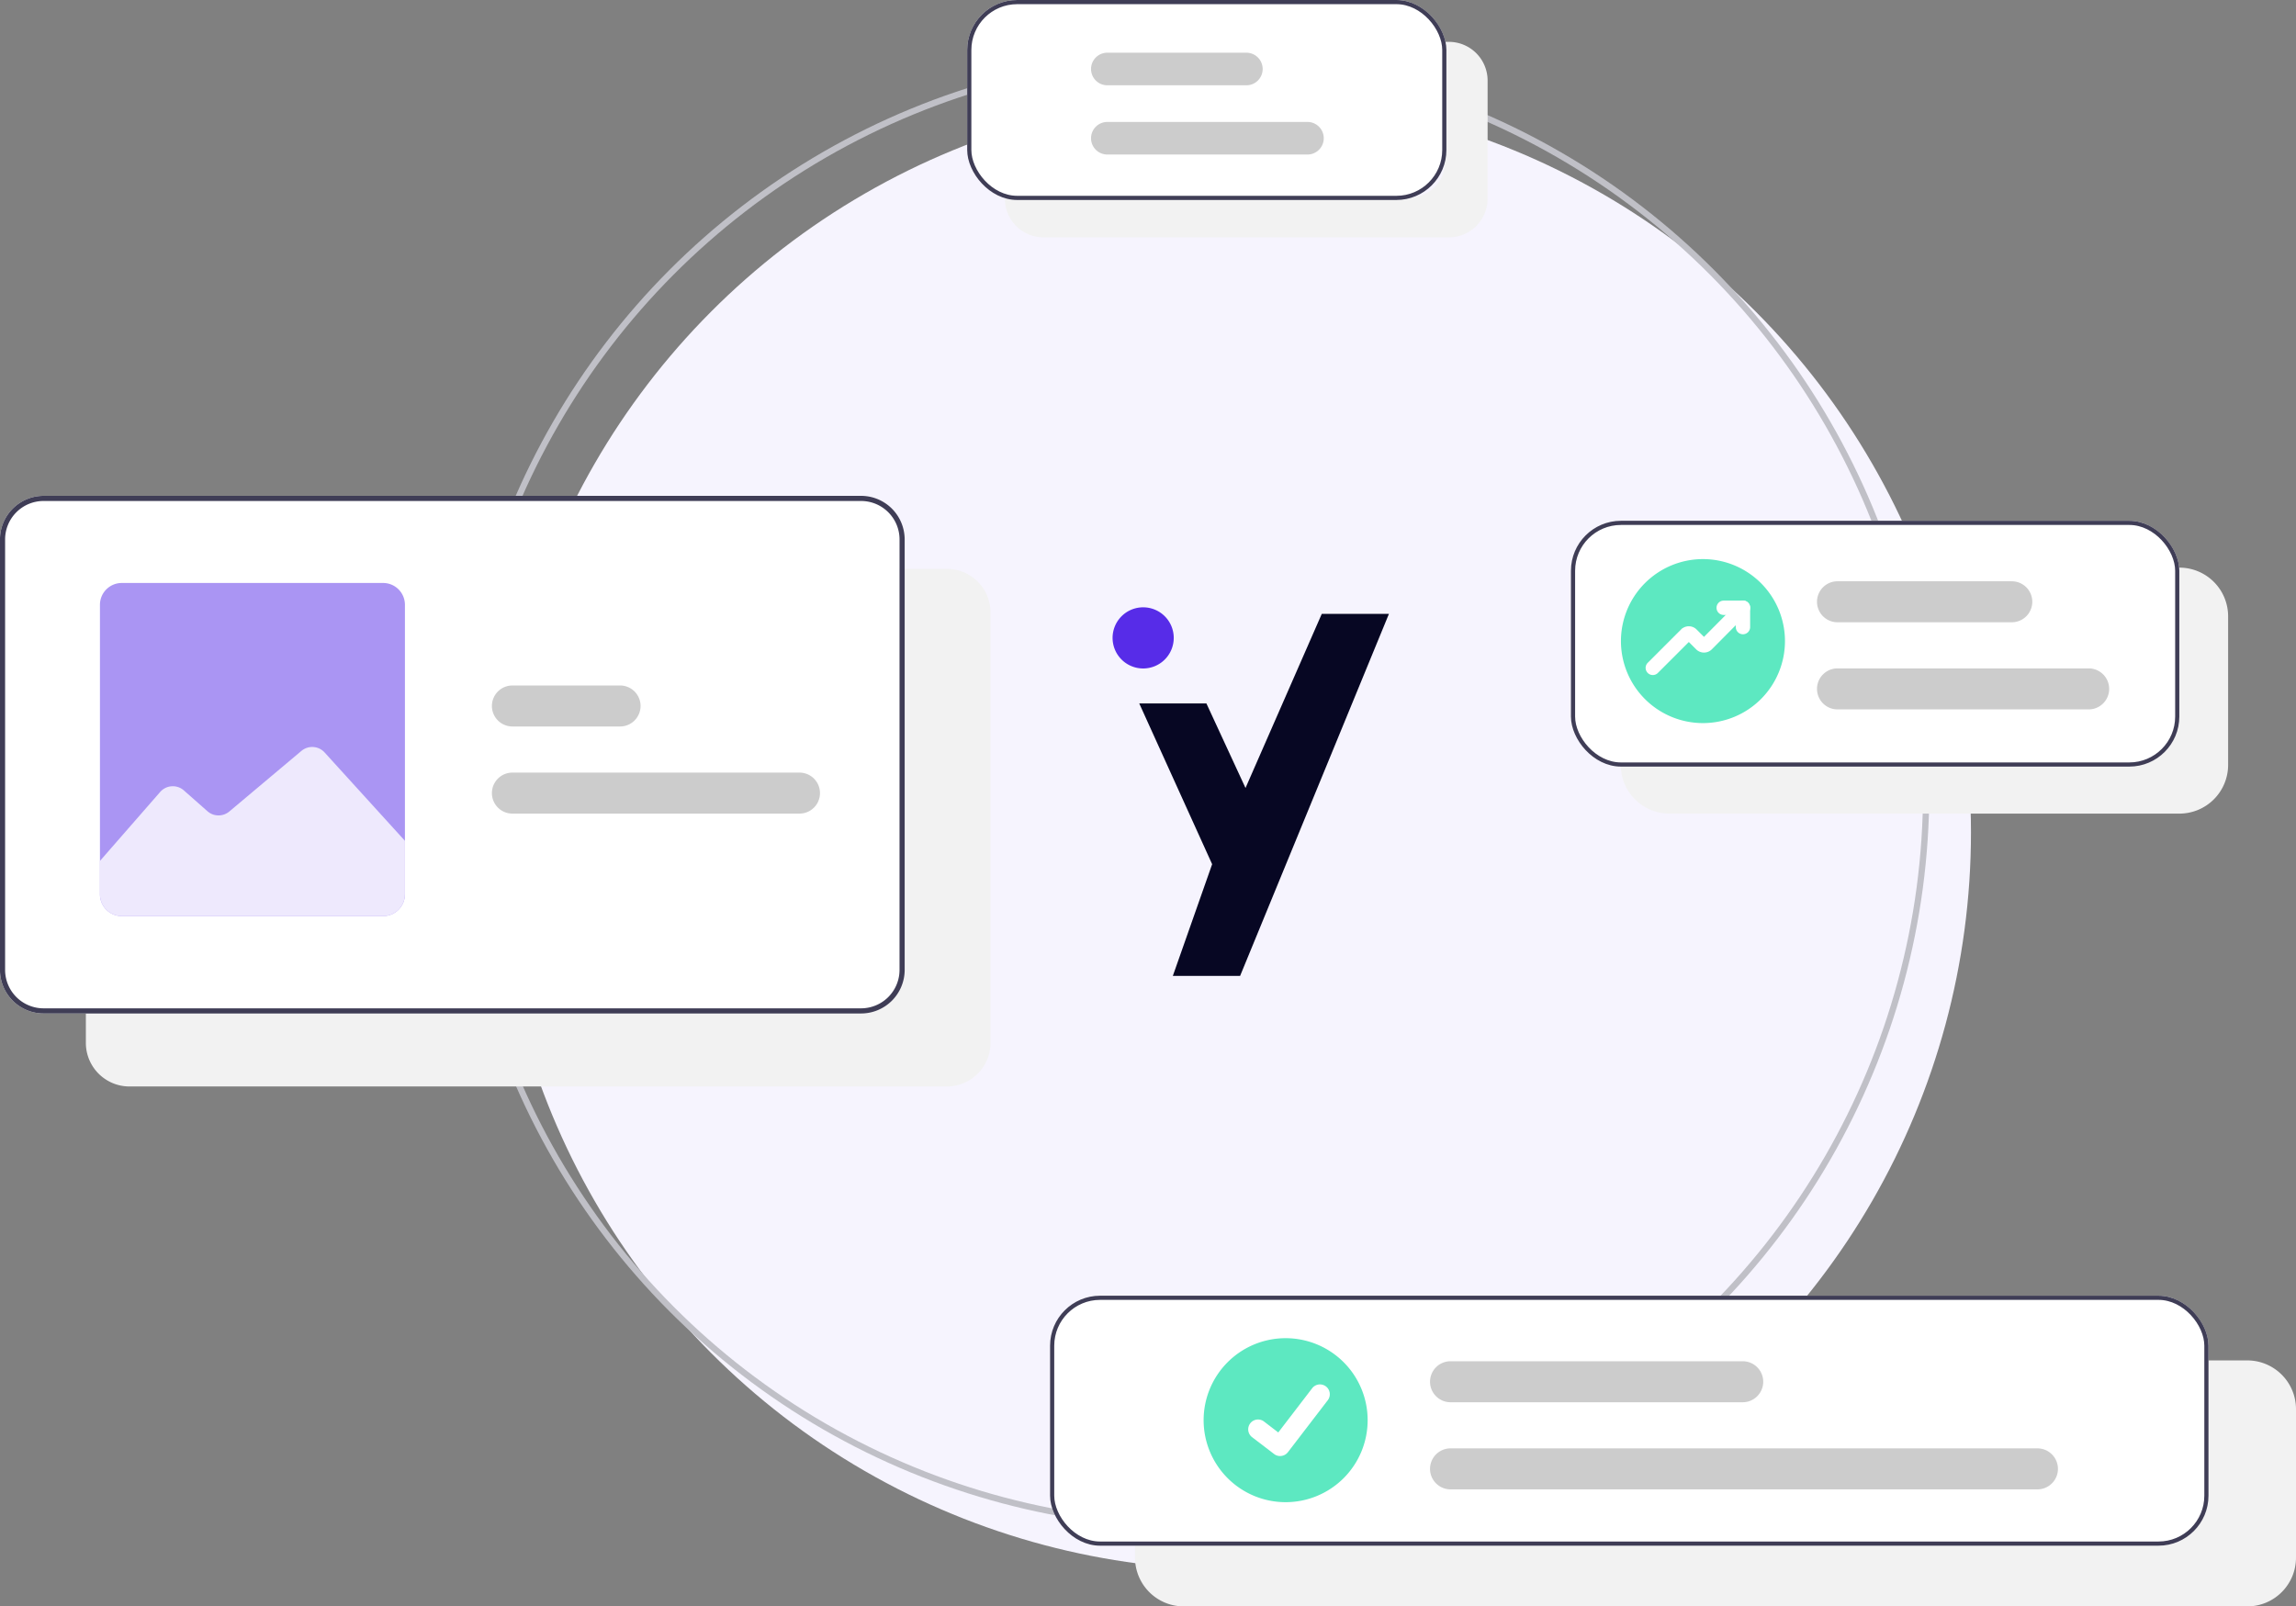
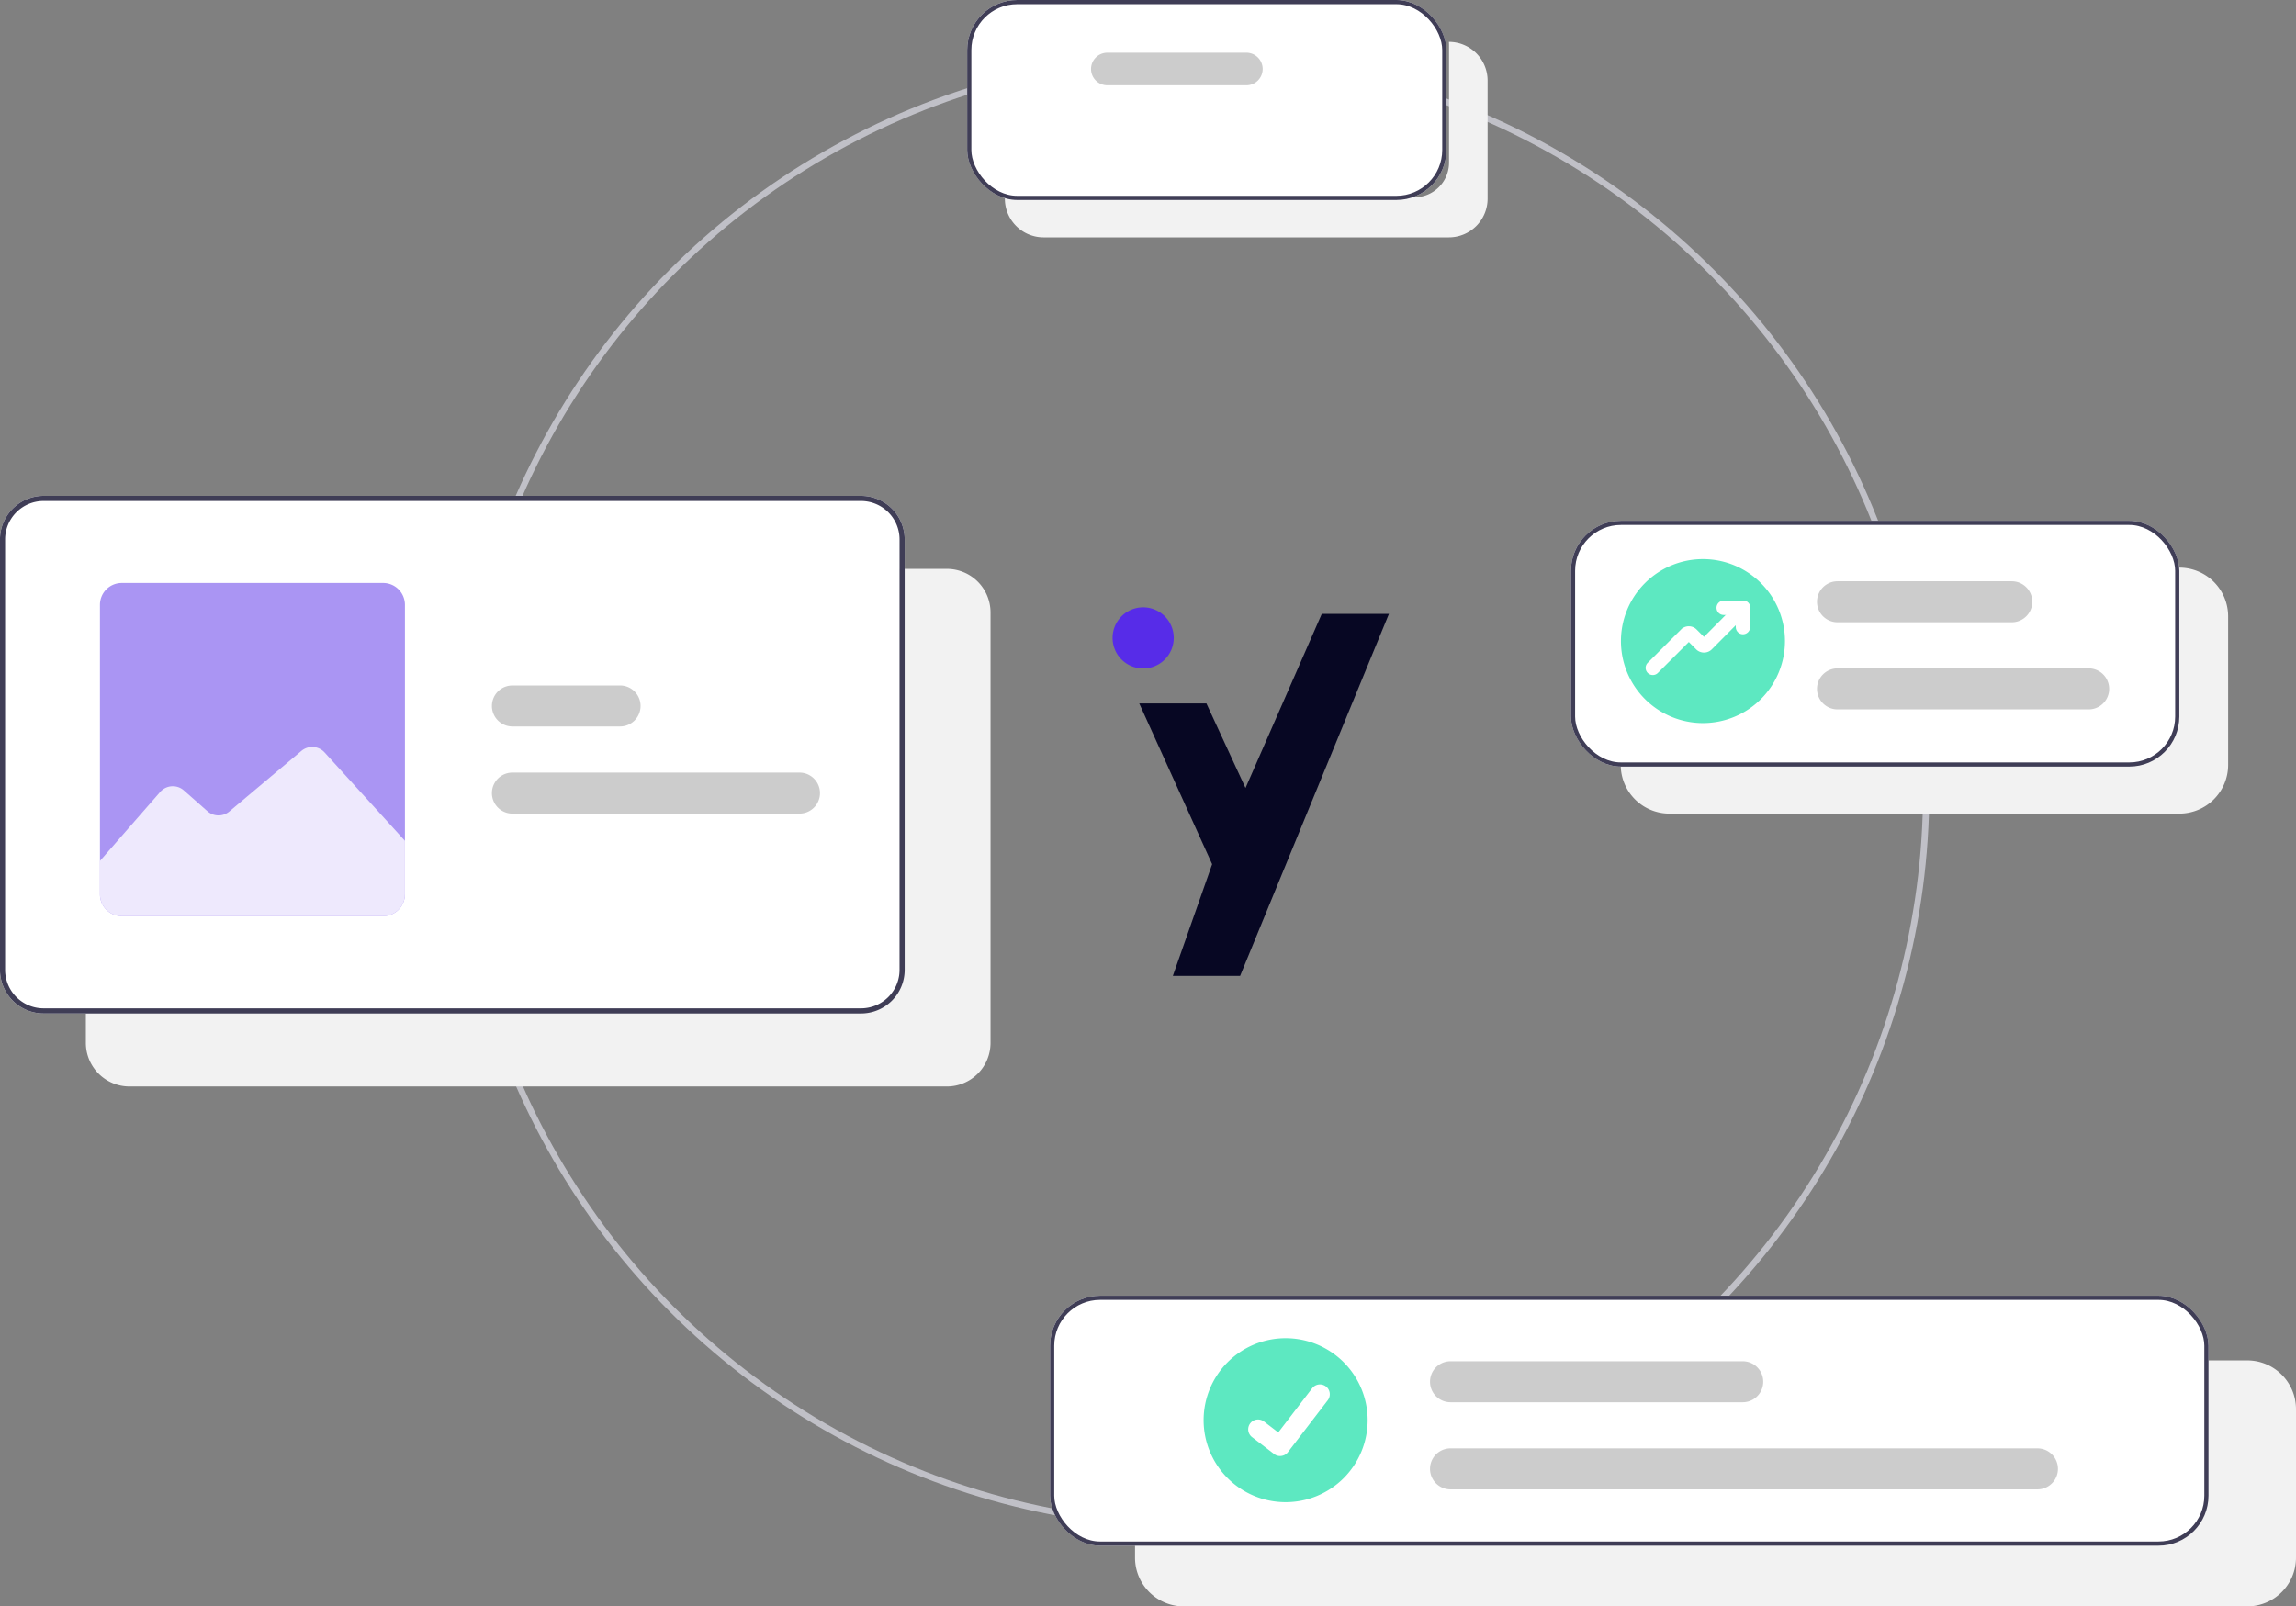
<svg xmlns="http://www.w3.org/2000/svg" width="551" height="385.578" viewBox="0 0 551 385.578">
  <rect x="0" y="0" width="551" height="385.578" fill="#808080" stroke="none" />
  <defs>
    <clipPath id="clip-path">
      <path id="Tracé_6520" data-name="Tracé 6520" d="M258.212,438.458H195.478a5.234,5.234,0,0,1-5.228-5.228v-69.5a5.234,5.234,0,0,1,5.228-5.228h62.734a5.234,5.234,0,0,1,5.228,5.228v69.5a5.234,5.234,0,0,1-5.228,5.228Z" transform="translate(-166.264 -234.573)" fill="#f6f4fe" />
    </clipPath>
  </defs>
  <g id="sea_introduction" transform="translate(18 16)">
-     <circle id="Ellipse_554" data-name="Ellipse 554" cx="177" cy="177" r="177" transform="translate(101 6.773)" fill="#f6f4fe" />
    <g id="Ellipse_530" data-name="Ellipse 530" transform="translate(91 -3.227)" fill="none" stroke="#c0c0c7" stroke-linecap="round" stroke-width="1.5">
      <circle cx="177" cy="177" r="177" stroke="none" />
      <circle cx="177" cy="177" r="176.25" fill="none" />
    </g>
    <g id="Groupe_2491" data-name="Groupe 2491" transform="translate(23.772 61.732)">
      <path id="Tracé_6522" data-name="Tracé 6522" d="M220.532,255.7l-9.388-20.3H195.028l17.494,38.594-9.435,26.818h16.145l35.718-86.9H238.833Z" transform="translate(36.597 -144.297)" fill="#070723" />
      <path id="Tracé_6523" data-name="Tracé 6523" d="M201.69,219.276a7.339,7.339,0,1,0-7.339,7.338,7.339,7.339,0,0,0,7.339-7.338" transform="translate(38.216 -143.897)" fill="#572ce8" />
    </g>
    <g id="Groupe_2492" data-name="Groupe 2492" transform="translate(-19 27)">
      <path id="Tracé_6494" data-name="Tracé 6494" d="M747.8,691.246l-.687-1.02q1.525-1.028,3.027-2.085l.708,1.006Q749.34,690.212,747.8,691.246Z" transform="translate(-380.634 -361.47)" fill="#ccc" />
      <path id="Tracé_6510" data-name="Tracé 6510" d="M862.678,618H852.8v32.179a10.471,10.471,0,0,1-10.456,10.456H595.75v4.723a11.7,11.7,0,0,0,11.686,11.686H862.678a11.7,11.7,0,0,0,11.686-11.686V629.689A11.7,11.7,0,0,0,862.678,618Z" transform="translate(-322.364 -334.469)" fill="#f2f2f2" />
      <g id="Rectangle_1571" data-name="Rectangle 1571" transform="translate(253 268.002)" fill="#fff" stroke="#3f3d56" stroke-width="1">
        <rect width="278" height="60" rx="12" stroke="none" />
        <rect x="0.5" y="0.5" width="277" height="59" rx="11.5" fill="none" />
      </g>
      <path id="Tracé_6512" data-name="Tracé 6512" d="M642.2,609.326a19.681,19.681,0,1,0,19.681,19.681A19.681,19.681,0,0,0,642.2,609.326Z" transform="translate(-332.67 -331.129)" fill="#5de8c1" />
      <path id="Tracé_6513" data-name="Tracé 6513" d="M856.625,662.167H715.78a4.92,4.92,0,0,1,0-9.841H856.625a4.92,4.92,0,0,1,0,9.841Z" transform="translate(-366.677 -347.682)" fill="#ccc" />
      <path id="Tracé_6514" data-name="Tracé 6514" d="M785.9,628.167H715.78a4.92,4.92,0,1,1,0-9.841H785.9a4.92,4.92,0,0,1,0,9.841Z" transform="translate(-366.677 -334.594)" fill="#ccc" />
      <path id="Path_395" data-name="Path 395" d="M647.549,644.557a2.344,2.344,0,0,1-1.411-.469l-.025-.019-5.313-4.064a2.361,2.361,0,0,1,2.873-3.747l3.441,2.639,8.131-10.608a2.36,2.36,0,0,1,3.309-.437h0l-.05.07.052-.07a2.363,2.363,0,0,1,.437,3.309l-9.564,12.472a2.361,2.361,0,0,1-1.878.921Z" transform="translate(-339.351 -338.072)" fill="#fff" />
    </g>
    <g id="Groupe_2487" data-name="Groupe 2487" transform="translate(1 12)">
      <path id="Tracé_6497" data-name="Tracé 6497" d="M873.664,415.006q-.2-1.831-.445-3.65l1.219-.162q.242,1.832.448,3.675Z" transform="translate(-429.178 -254.857)" fill="#ccc" />
      <g id="Groupe_2486" data-name="Groupe 2486">
        <path id="Tracé_6515" data-name="Tracé 6515" d="M886.829,333h-1.3q.037.4.037.812v35.672a10.471,10.471,0,0,1-10.456,10.456H752.75v.418c0,.271.012.541.031.812a11.688,11.688,0,0,0,11.655,10.874H886.829a11.7,11.7,0,0,0,11.686-11.686V344.689A11.7,11.7,0,0,0,886.829,333Z" transform="translate(-382.803 -224.757)" fill="#f2f2f2" />
        <g id="Rectangle_1572" data-name="Rectangle 1572" transform="translate(358 97.002)" fill="#fff" stroke="#3f3d56" stroke-width="1">
          <rect width="146" height="59" rx="12" stroke="none" />
          <rect x="0.5" y="0.5" width="145" height="58" rx="11.5" fill="none" />
        </g>
      </g>
      <path id="Tracé_6517" data-name="Tracé 6517" d="M860.385,382.167H800.111a4.92,4.92,0,1,1,0-9.841h60.274a4.92,4.92,0,1,1,0,9.841Z" transform="translate(-378.141 -239.895)" fill="#ccc" />
      <path id="Tracé_6518" data-name="Tracé 6518" d="M841.934,348.167H800.111a4.92,4.92,0,1,1,0-9.841h41.823a4.92,4.92,0,1,1,0,9.841Z" transform="translate(-378.141 -226.806)" fill="#ccc" />
      <g id="Groupe_2490" data-name="Groupe 2490" transform="translate(12)">
        <path id="Tracé_6521" data-name="Tracé 6521" d="M642.2,609.326a19.681,19.681,0,1,0,19.681,19.681A19.681,19.681,0,0,0,642.2,609.326Z" transform="translate(-264.521 -503.129)" fill="#5de8c1" />
        <g id="seo-search-graph" transform="translate(-175.075 -1081.087)">
          <path id="Tracé_6492" data-name="Tracé 6492" d="M563.034,1204.326a.721.721,0,0,1-.721-.721v-3.914h-3.9a.721.721,0,1,1,0-1.442h4.623a.721.721,0,0,1,.721.721v4.635A.721.721,0,0,1,563.034,1204.326Z" transform="translate(-0.68)" fill="#fff" stroke="#fff" stroke-width="2" />
          <path id="Tracé_6493" data-name="Tracé 6493" d="M540.719,1214.114a.721.721,0,0,1-.51-1.231l8-8a1.637,1.637,0,0,1,2.307,0l2.353,2.355a.194.194,0,0,0,.267,0l8.707-8.777a.721.721,0,1,1,1.023,1.015l-8.708,8.779a1.67,1.67,0,0,1-2.31,0L549.5,1205.9a.191.191,0,0,0-.268,0l-8,8A.717.717,0,0,1,540.719,1214.114Z" transform="translate(0 0)" fill="#fff" stroke="#fff" stroke-width="2" />
        </g>
      </g>
    </g>
    <g id="Groupe_2488" data-name="Groupe 2488" transform="translate(-144.493 -111.685)">
      <path id="Tracé_6497-2" data-name="Tracé 6497" d="M873.573,414.224q-.162-1.455-.354-2.9l.969-.128q.193,1.456.356,2.921Z" transform="translate(-446.689 -267.24)" fill="#ccc" />
      <g id="Groupe_2486-2" data-name="Groupe 2486" transform="translate(358.712 96)">
-         <path id="Tracé_6515-2" data-name="Tracé 6515" d="M859.314,333h-1.036q.029.315.029.645V362a8.322,8.322,0,0,1-8.31,8.31H752.75v.332c0,.215.01.43.024.645a9.29,9.29,0,0,0,9.263,8.642h97.276a9.3,9.3,0,0,0,9.288-9.288V342.291A9.3,9.3,0,0,0,859.314,333Z" transform="translate(-743.82 -323.27)" fill="#f2f2f2" />
+         <path id="Tracé_6515-2" data-name="Tracé 6515" d="M859.314,333q.029.315.029.645V362a8.322,8.322,0,0,1-8.31,8.31H752.75v.332c0,.215.01.43.024.645a9.29,9.29,0,0,0,9.263,8.642h97.276a9.3,9.3,0,0,0,9.288-9.288V342.291A9.3,9.3,0,0,0,859.314,333Z" transform="translate(-743.82 -323.27)" fill="#f2f2f2" />
        <g id="Rectangle_1570" data-name="Rectangle 1570" transform="translate(-0.109 -0.315)" fill="#fff" stroke="#3f3d56" stroke-width="1">
          <rect width="115" height="48" rx="12" stroke="none" />
          <rect x="0.5" y="0.5" width="114" height="47" rx="11.5" fill="none" />
        </g>
      </g>
-       <path id="Tracé_6517-2" data-name="Tracé 6517" d="M847.007,380.147H799.1a3.911,3.911,0,1,1,0-7.821h47.9a3.911,3.911,0,1,1,0,7.821Z" transform="translate(-406.803 -247.371)" fill="#ccc" />
      <path id="Tracé_6518-2" data-name="Tracé 6518" d="M832.342,346.147H799.1a3.911,3.911,0,1,1,0-7.821h33.24a3.911,3.911,0,1,1,0,7.821Z" transform="translate(-406.803 -229.991)" fill="#ccc" />
    </g>
    <g id="Groupe_2493" data-name="Groupe 2493" transform="translate(-18)">
      <path id="Tracé_6524" data-name="Tracé 6524" d="M357.9,324.5h-196.2a10.471,10.471,0,0,0-10.456,10.456V438.286a10.47,10.47,0,0,0,10.456,10.456H357.9a10.47,10.47,0,0,0,10.456-10.456V334.959A10.47,10.47,0,0,0,357.9,324.5Z" transform="translate(-151.25 -221.484)" fill="#fff" />
      <path id="Tracé_6496" data-name="Tracé 6496" d="M302.7,529.376q-.515-1.776-1-3.567l1.188-.318q.476,1.779.988,3.542Z" transform="translate(-209.169 -298.855)" fill="#ccc" />
      <path id="Tracé_6503" data-name="Tracé 6503" d="M391.4,353H380.026v96.254a9.237,9.237,0,0,1-9.226,9.226H184.75v8.3a10.471,10.471,0,0,0,10.456,10.456H391.4a10.471,10.471,0,0,0,10.456-10.456V363.459A10.47,10.47,0,0,0,391.4,353Z" transform="translate(-164.146 -232.455)" fill="#f2f2f2" />
      <path id="Tracé_6504" data-name="Tracé 6504" d="M357.9,324.5h-196.2a10.471,10.471,0,0,0-10.456,10.456V438.286a10.47,10.47,0,0,0,10.456,10.456H357.9a10.47,10.47,0,0,0,10.456-10.456V334.959A10.47,10.47,0,0,0,357.9,324.5Zm9.226,113.783a9.237,9.237,0,0,1-9.226,9.226h-196.2a9.237,9.237,0,0,1-9.226-9.226V334.959a9.237,9.237,0,0,1,9.226-9.226H357.9a9.237,9.237,0,0,1,9.226,9.226Z" transform="translate(-151.25 -221.484)" fill="#3f3d56" />
      <path id="Tracé_6505" data-name="Tracé 6505" d="M417,442.344H348.111a4.92,4.92,0,0,1,0-9.841H417a4.92,4.92,0,0,1,0,9.841Z" transform="translate(-225.14 -263.06)" fill="#ccc" />
      <path id="Tracé_6506" data-name="Tracé 6506" d="M373.943,408.344H348.111a4.92,4.92,0,1,1,0-9.841h25.832a4.92,4.92,0,1,1,0,9.841Z" transform="translate(-225.14 -249.971)" fill="#ccc" />
      <path id="Tracé_6507" data-name="Tracé 6507" d="M258.212,438.458H195.478a5.234,5.234,0,0,1-5.228-5.228v-69.5a5.234,5.234,0,0,1,5.228-5.228h62.734a5.234,5.234,0,0,1,5.228,5.228v69.5a5.234,5.234,0,0,1-5.228,5.228Z" transform="translate(-166.264 -234.572)" fill="#aa95f3" />
      <g id="Groupe_de_masques_16" data-name="Groupe de masques 16" clip-path="url(#clip-path)">
        <g id="Groupe_2489" data-name="Groupe 2489" transform="translate(12.237 -130.528)">
          <path id="Tracé_6519" data-name="Tracé 6519" d="M.981,323.9,21.2,300.74a4.024,4.024,0,0,1,5.678-.38l.009.008,5.659,4.994a4.024,4.024,0,0,0,5.251.063l17.3-14.541a4.024,4.024,0,0,1,5.567.374L81.9,314.625a4.024,4.024,0,0,1,1.029,2.344l.821,9.217a4.024,4.024,0,0,1-3.653,4.363q-.177.016-.354.016H4.016a4.024,4.024,0,0,1-4.022-3.892h0A4.024,4.024,0,0,1,.981,323.9Z" transform="translate(5 3.88)" fill="#eee9fd" />
        </g>
      </g>
    </g>
  </g>
</svg>